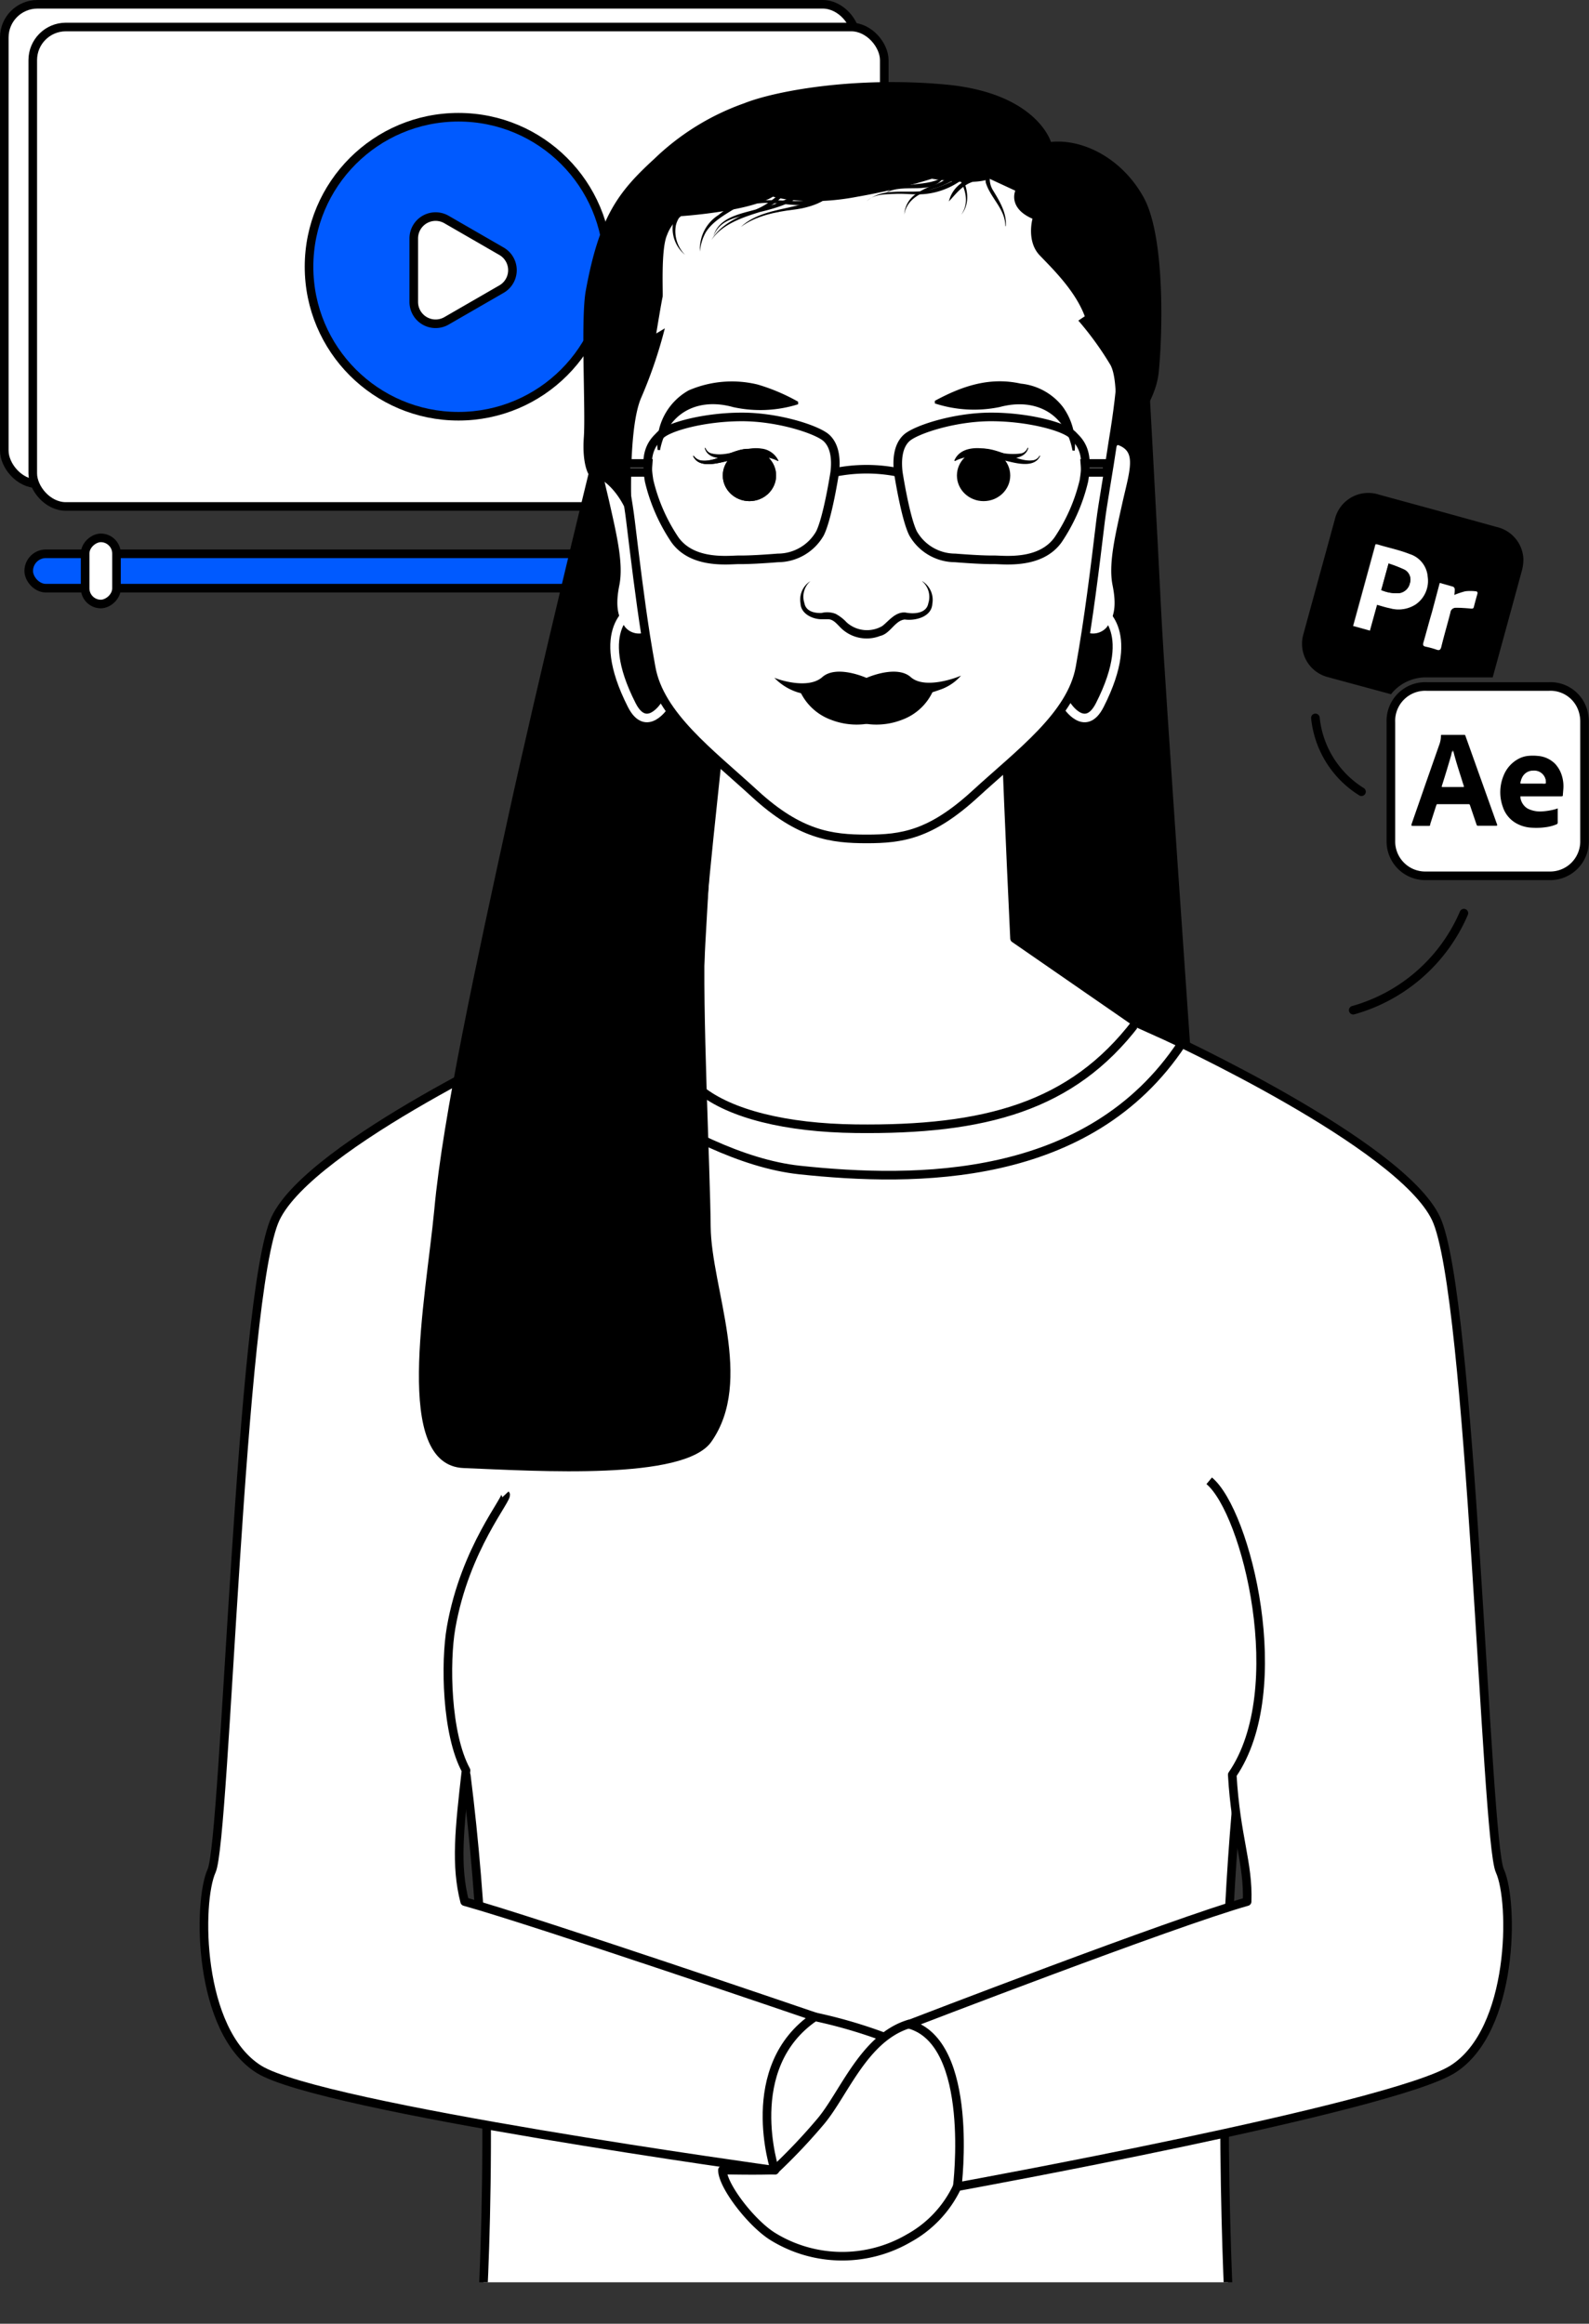
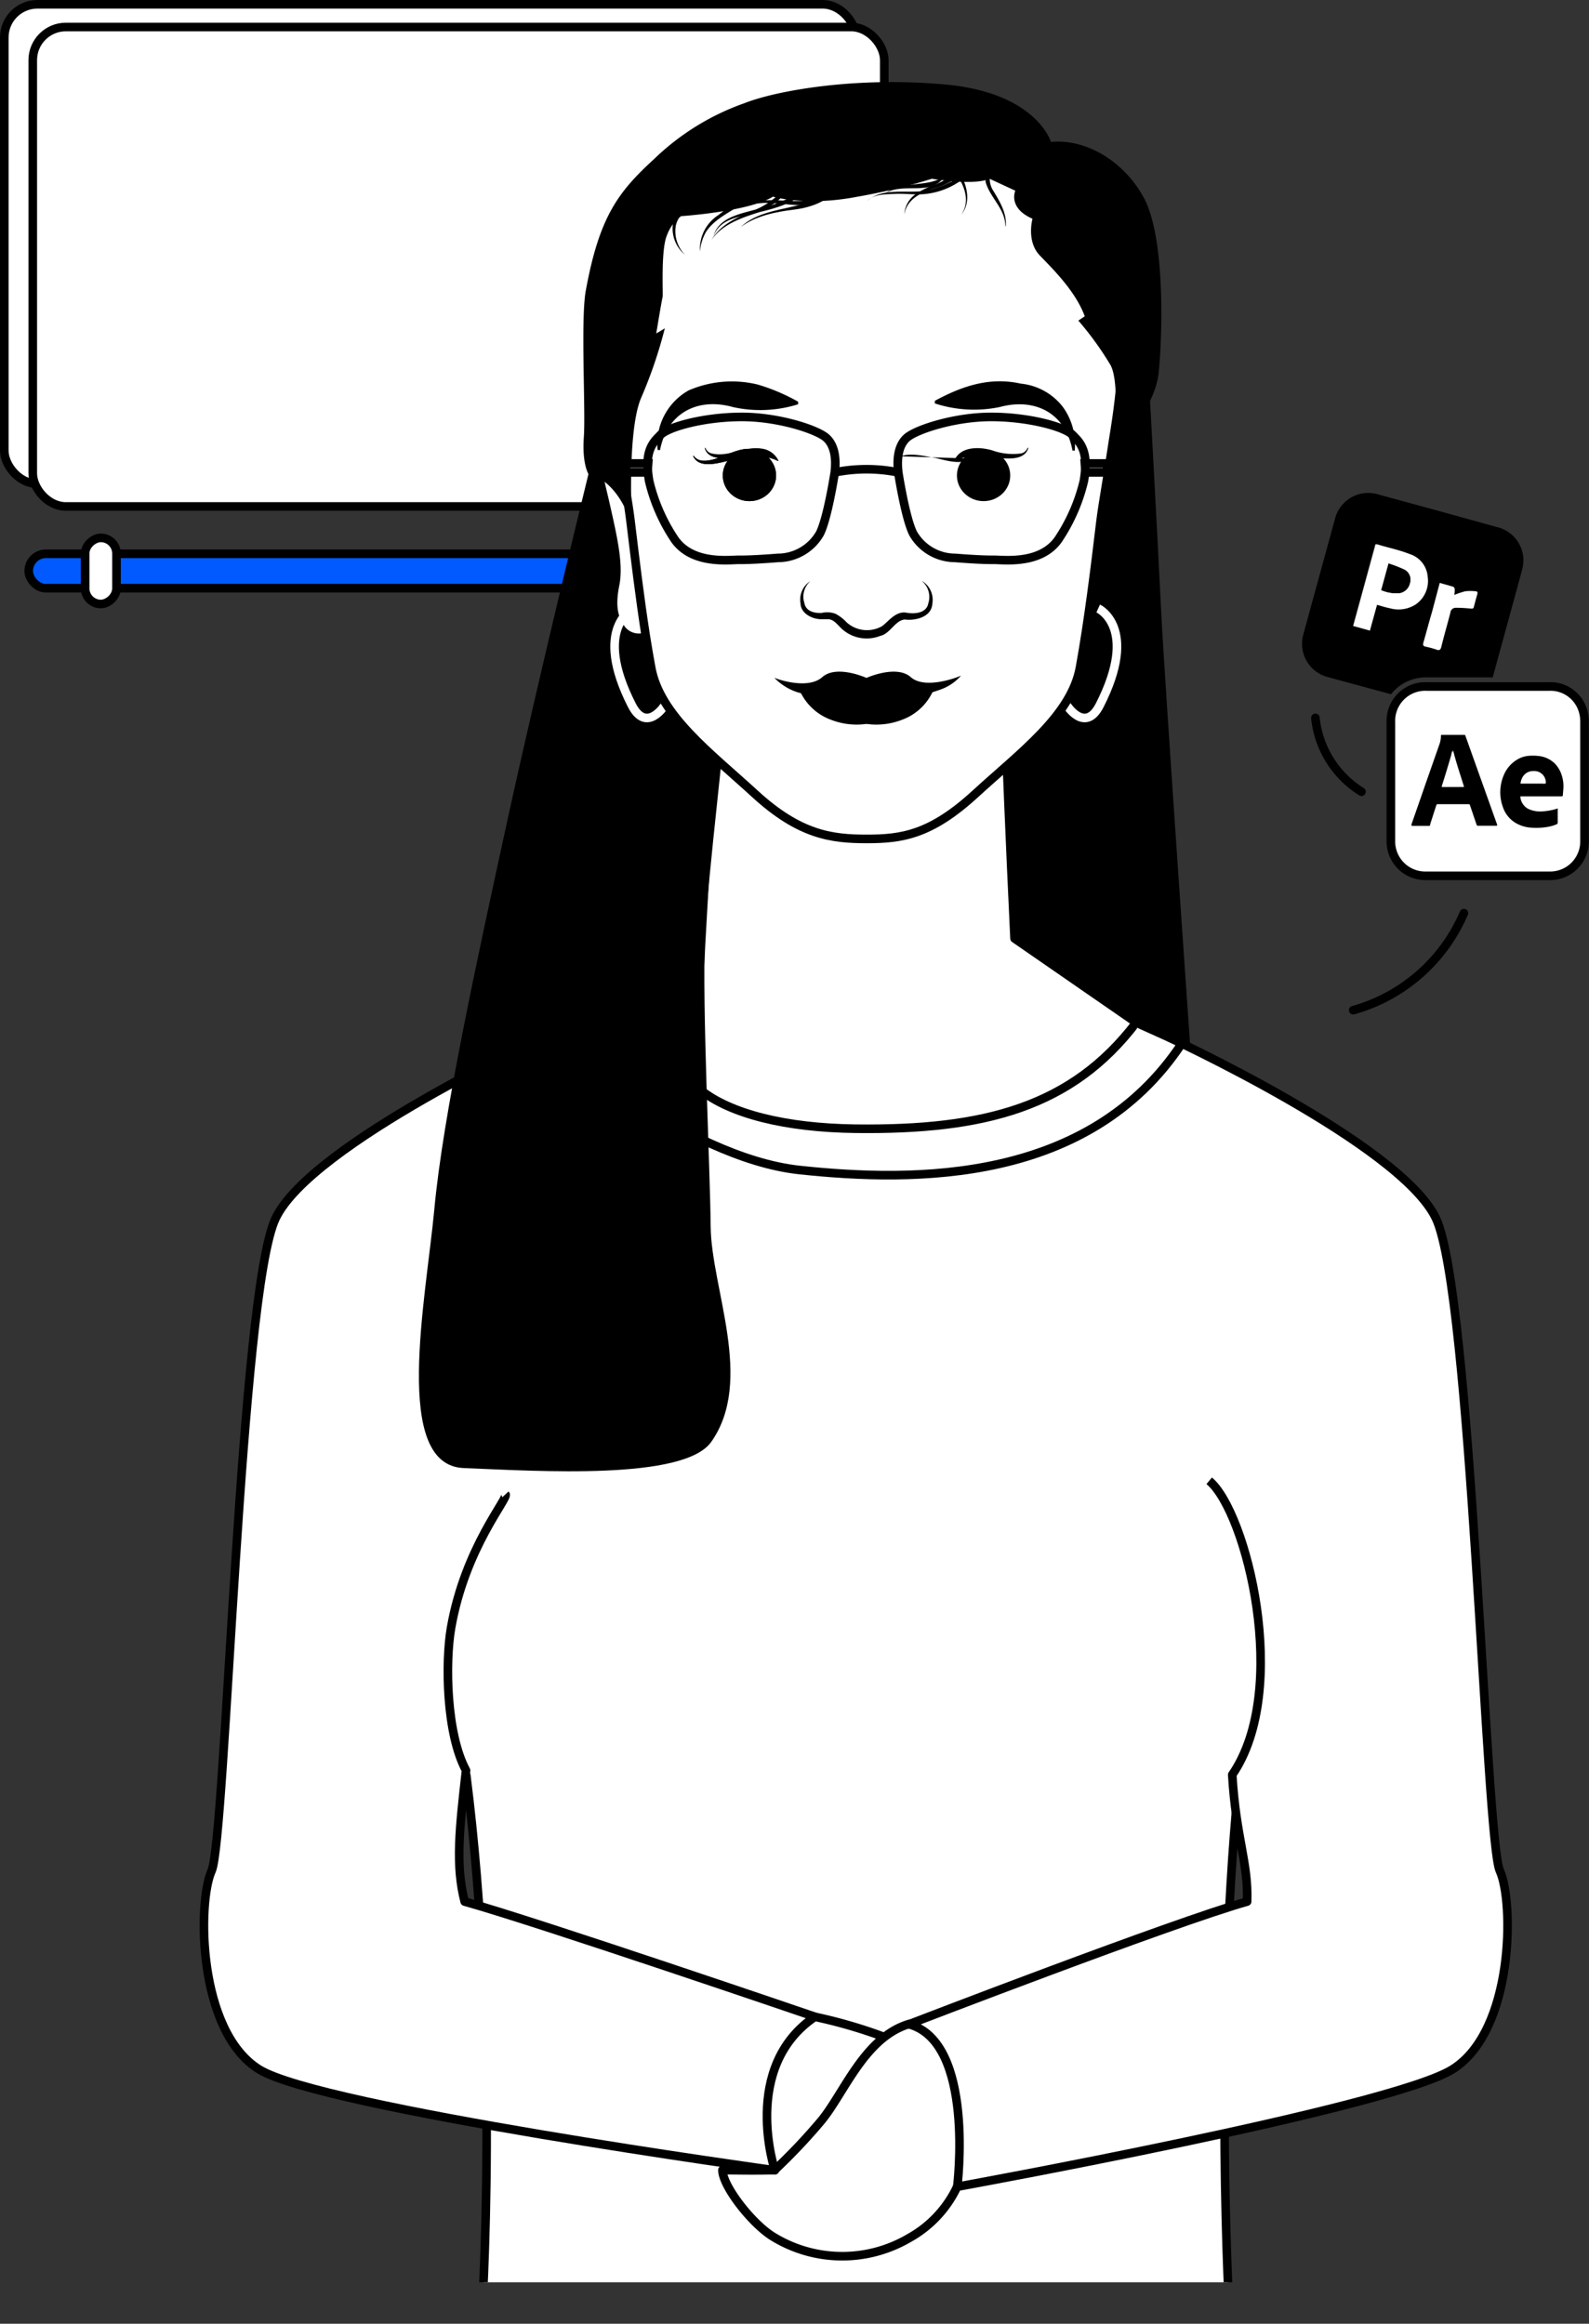
<svg xmlns="http://www.w3.org/2000/svg" viewBox="0 0 184.8 270.15">
  <rect x="0" y="0" width="184.8" height="270.15" fill="#333333" stroke="none" />
  <defs>
    <style>.cls-1,.cls-10,.cls-6,.cls-7,.cls-8{fill:none;}.cls-2{clip-path:url(#clip-path);}.cls-3{fill:#005aff;}.cls-10,.cls-3,.cls-4,.cls-5,.cls-6,.cls-8{stroke:#000;}.cls-10,.cls-3{stroke-linecap:round;}.cls-10,.cls-3,.cls-4,.cls-7,.cls-8{stroke-miterlimit:10;}.cls-4,.cls-5,.cls-9{fill:#fff;}.cls-5,.cls-6{stroke-linejoin:round;}.cls-7{stroke:#fff;}</style>
    <clipPath id="clip-path" transform="translate(-15.75 -23.9)">
      <rect class="cls-1" width="230.55" height="289.23" />
    </clipPath>
  </defs>
  <g id="Layer_2" data-name="Layer 2">
    <g id="Layer_13" data-name="Layer 13">
      <g class="cls-2">
        <rect class="cls-3" x="3.34" y="64.38" width="98.16" height="4" rx="2" />
        <rect class="cls-4" x="23.62" y="88.45" width="7.69" height="3.65" rx="1.83" transform="translate(102 38.91) rotate(90)" />
        <rect class="cls-5" x="0.5" y="0.5" width="99.03" height="55.74" rx="3.85" />
        <rect class="cls-5" x="3.81" y="3.14" width="99.03" height="55.74" rx="3.85" />
-         <circle class="cls-3" cx="53.32" cy="31.01" r="17.38" />
-         <path class="cls-5" d="M74.11,53.13l-6.43-3.71a2.54,2.54,0,0,0-3.81,2.2V59a2.54,2.54,0,0,0,3.81,2.2l6.43-3.71A2.54,2.54,0,0,0,74.11,53.13Z" transform="translate(-15.75 -23.9)" />
        <path d="M149.11,63.27s1.35,24.63,1.69,31.82,3.71,55.29,3.71,55.29l-13.83-11.79c-.87,9.67-13-5.5-11.56-8.08.87-1.53,7.06-41.15,7.06-41.15Z" transform="translate(-15.75 -23.9)" />
        <path class="cls-5" d="M176.69,217c-5.71-32.51-11-49-11-49l-15.34-24.05-5.14-3-30.33-2.33H87.46L64.05,167.94s-22,1.2-11.84,32.38c1.21,3.7,3.43,16.43,4.3,20.83.81,4.08,9.74,6.75,13.47,9.15,3.93,31,1.78,63.25,1.78,63.25h87s-1.88-32.29,1-61.93C168.15,229.25,178.48,227.15,176.69,217Z" transform="translate(-15.75 -23.9)" />
        <path class="cls-5" d="M133.74,133s-.7-14.51-1-23.39L117,113.53l-18.15-7.65-1.57,27.71L97,139.27c-7.48,9.33,2,15.66,18.28,15.85,15,.18,25.15-2.54,32.61-12.34Z" transform="translate(-15.75 -23.9)" />
        <path class="cls-5" d="M110.5,258.36a57.2,57.2,0,0,1,11,3.53c4.75,2.24,9.29,4.76,9.29,4.76l-3.68,11.47s-7.89,7.79-13.88,4.65-7.36-6.56-7.36-6.56l-6.07-9.79,6-7.42Z" transform="translate(-15.75 -23.9)" />
        <path class="cls-5" d="M128.08,261s-2.05-1.52-6.61-1.8c-5.22,1.58-7.55,8.07-10.25,11.3a67.39,67.39,0,0,1-5.38,5.68s-1.82.09-6.07,0c0,1.8,3.29,6.09,5.78,7.68a15.38,15.38,0,0,0,15.92.23,13.28,13.28,0,0,0,5.61-6l5.65-6.78Z" transform="translate(-15.75 -23.9)" />
        <path class="cls-5" d="M147.88,142.78l3.44,1.55s27.3,12.52,31.43,21.21,5.78,72.25,7.43,75.85,1.66,18.59-5.5,23.08-57.6,13.65-57.6,13.65,2.1-16.79-5.61-18.89c0,0,30.78-11.86,39.32-14.26.16-4.53-1.3-7.42-1.73-14.75,6.82-9.89,1.65-30.58-2.68-34.17" transform="translate(-15.75 -23.9)" />
        <path class="cls-5" d="M82.66,142.78l-3.43,1.55s-27.3,12.52-31.43,21.21S42,237.79,40.36,241.39,38.71,260,45.87,264.47s60,11.74,60,11.74-4-12,4.66-17.85c0,0-32.2-11-40.74-13.39-1.09-4.23-.61-8.46.16-15.25-2.31-4.26-2.44-12.59-1.74-16.59,1.63-9.33,6.72-15.09,6.33-15.51" transform="translate(-15.75 -23.9)" />
        <path class="cls-6" d="M79.23,144.33s16.06,14.15,29.51,15.59,33.68,1.56,44.45-14.7" transform="translate(-15.75 -23.9)" />
        <path d="M84.19,79s-5.79,23.61-9.39,40.09-7.56,34.65-8.54,45.42c-1,10.56-4.91,29.73,3.42,30.06,8.73.35,25.65,1.45,28.8-3.06,5-7.12,0-17.8-.08-25-.06-6.94-1-25.44-.66-33.88.29-6.73,2.73-26.18,2.5-27.18s-4.57-42.64-4.57-42.64L85.21,71.93Z" transform="translate(-15.75 -23.9)" />
        <path class="cls-4" d="M91,97.87a2.58,2.58,0,0,1-2.89-.7c-1.11-1.41-1.29-3-.82-5.34s-.29-5.57-1.11-9.22-1.75-6.13.35-7.25,2.74,1.51,2.74,1.51A86.43,86.43,0,0,0,90,90.26,55.58,55.58,0,0,1,91,97.87Z" transform="translate(-15.75 -23.9)" />
        <path class="cls-7" d="M89.41,94.64s-4.79,2.19-.18,11.24c1.71,3.35,3.84,0,3.84,0" transform="translate(-15.75 -23.9)" />
-         <path class="cls-4" d="M141.92,97.87a2.6,2.6,0,0,0,2.9-.7c1.11-1.41,1.28-3,.81-5.34s.3-5.57,1.11-9.22,1.76-6.13-.35-7.25-2.73,1.51-2.73,1.51a87.82,87.82,0,0,1-.77,13.39A55,55,0,0,0,141.92,97.87Z" transform="translate(-15.75 -23.9)" />
        <path class="cls-7" d="M143.47,94.64s4.79,2.19.18,11.24c-1.71,3.35-3.84,0-3.84,0" transform="translate(-15.75 -23.9)" />
        <path class="cls-4" d="M145.47,59c-2.31-5.4-2.49-6.73-10-13.94-6.14-5.92-19-5.4-19-5.4s-12.83-.52-19,5.4c-7.48,7.21-7.66,8.54-10,13.94-1.41,3.3-.74,10.05.15,16.05.56,3.81,1.21,7.31,1.46,9.43.52,4.27,1.07,8.88,1.77,13.35.2,1.25.41,2.48.63,3.68,1,5.57,6.86,9.9,12.07,14.68s8.93,5.24,13,5.24,7.43-.47,12.63-5.24,11.16-9.11,12.17-14.68,1.74-11.58,2.39-17c.26-2.12.91-5.62,1.47-9.43C146.21,69.09,146.88,62.34,145.47,59Z" transform="translate(-15.75 -23.9)" />
        <path d="M89.25,85s-.62-11.11,1.1-14.93a53.68,53.68,0,0,0,2.72-8l-1,.6s.66-4,.74-4.23-.23-5.51.51-7.2a4.85,4.85,0,0,1,1.64-2.21s7.88-.52,10.69-2.27c0,0,3.8,1.18,9.87,0a67.69,67.69,0,0,0,8.61-2.08s4.91.83,6.7,0l3,1.39s-.9,2,2,3.26c0,0-.74,2.62.85,4.27s4.14,4.15,5.23,7.07l-.75.5a36.63,36.63,0,0,1,3.74,5.17c1.22,2.26.28,9.82.28,9.82s4.87-4.34,5.33-9,.73-15.82-1.76-20.32-7-6.82-10.78-6.44c0,0-1.64-5.69-12.23-6.67s-19.87.75-23.45,2.18A28.88,28.88,0,0,0,91.81,42.4c-4.2,3.84-6.38,6.75-7.94,15.33-.6,3.33,0,13.9-.22,17s.54,4.28.54,4.28S87.45,79.39,89.25,85Z" transform="translate(-15.75 -23.9)" />
        <path d="M92.23,76.21a7.12,7.12,0,0,1,3.62-6.93,12.68,12.68,0,0,1,8-.68,22.3,22.3,0,0,1,4.72,2l0,.3a14.7,14.7,0,0,1-7.55.33c-4.11-1.15-7.67.64-8.51,5Z" transform="translate(-15.75 -23.9)" />
        <path d="M140.48,76.28c-.8-4.35-4.34-6.17-8.46-5.06a14.73,14.73,0,0,1-7.55-.42v-.3c3.21-1.74,6.4-2.8,10-2a7.06,7.06,0,0,1,4.9,2.72,7.47,7.47,0,0,1,1.37,5.07Z" transform="translate(-15.75 -23.9)" />
        <ellipse cx="87.16" cy="55.28" rx="3.1" ry="2.98" />
        <path d="M105,77.25c-1.41-.51-2.79-.09-4.23.14-1.29.28-3.71,1.12-4.42-.49l.09,0c1.36,1.73,4.6-1,6.44-.81a2.47,2.47,0,0,1,2.2,1.12l-.08.06Z" transform="translate(-15.75 -23.9)" />
        <ellipse cx="114.39" cy="55.28" rx="3.1" ry="2.98" />
-         <path d="M128,77.19c1.91-2.82,5.48.51,7.78.23a1,1,0,0,0,.86-.54l.09,0c-.71,1.61-3.13.77-4.42.49-1.44-.23-2.82-.65-4.23-.14l-.08-.06Z" transform="translate(-15.75 -23.9)" />
+         <path d="M128,77.19a1,1,0,0,0,.86-.54l.09,0c-.71,1.61-3.13.77-4.42.49-1.44-.23-2.82-.65-4.23-.14l-.08-.06Z" transform="translate(-15.75 -23.9)" />
        <path d="M126.73,77.46c.71-1.72,3-1.63,4.45-1.19a7.14,7.14,0,0,0,3.29.35,1,1,0,0,0,.78-.65h.1c-.49,1.69-3,1.19-4.32,1.08s-2.88-.26-4.21.45l-.09-.05Z" transform="translate(-15.75 -23.9)" />
        <ellipse cx="87.16" cy="55.28" rx="3.1" ry="2.98" />
        <path d="M105,77.25c-1.41-.51-2.79-.09-4.23.14-1.29.28-3.71,1.12-4.42-.49l.09,0a1,1,0,0,0,.86.54c2,.18,3.59-1.4,5.58-1.35a2.47,2.47,0,0,1,2.2,1.12l-.08.06Z" transform="translate(-15.75 -23.9)" />
        <path d="M106.23,77.51c-1.33-.71-2.76-.47-4.21-.45s-3.83.61-4.32-1.08h.1a1,1,0,0,0,.78.65c1.93.44,3.75-.89,5.71-.58a2.48,2.48,0,0,1,2,1.42l-.09.05Z" transform="translate(-15.75 -23.9)" />
        <path d="M119.64,103.58,116.52,105l-3.11-1.46-4.67.6a6.38,6.38,0,0,0,3.66,3.44,8.21,8.21,0,0,0,3.77.52,2.12,2.12,0,0,1,.71,0,8.21,8.21,0,0,0,3.77-.52,6.34,6.34,0,0,0,3.65-3.44Z" transform="translate(-15.75 -23.9)" />
        <path d="M121.67,102.62c-1.67-1.48-5.15.09-5.15.09s-3.47-1.57-5.14-.09-5.22.25-5.58.07a6.5,6.5,0,0,0,2.67,1.68,27.23,27.23,0,0,0,8,1.08A23.65,23.65,0,0,0,125.3,104a5.64,5.64,0,0,0,2.22-1.56C127.16,102.63,123.34,104.1,121.67,102.62Z" transform="translate(-15.75 -23.9)" />
        <path d="M123,91.46a2.55,2.55,0,0,1,1.18,2.63c-.08,1.55-2,2-3.21,1.83-1.15.12-1.67,1.65-2.86,1.91a4.29,4.29,0,0,1-4.58-.94c-.44-.44-.87-1-1.47-1-.22,0-.52,0-.77,0-1.06,0-2.41-.65-2.44-1.85A2.53,2.53,0,0,1,110,91.46a2.4,2.4,0,0,0-.7,2.55c.16.91,1.07,1.19,2,1.15a2.74,2.74,0,0,1,1.63.1,5,5,0,0,1,1.29,1,3.54,3.54,0,0,0,4.14.42c.77-.6,1.53-1.68,2.7-1.57,1,.2,2.44.11,2.65-1.07a2.4,2.4,0,0,0-.7-2.55Z" transform="translate(-15.75 -23.9)" />
        <path d="M129.56,42.81a8.65,8.65,0,0,1-6.09,3.63c-1.23.15-2.42-.06-3.6,0s-2.49,0-3.32.86l0,0c1.83-1.68,4.71-.85,6.91-1.24a13.74,13.74,0,0,0,6.15-3.23Z" transform="translate(-15.75 -23.9)" />
        <path d="M129.14,42.81a10.65,10.65,0,0,1-4.44,2.91c-1.66.47-3.46,1.23-3.78,3.11a3.08,3.08,0,0,1,1.24-2.3,8.72,8.72,0,0,1,2.39-1.18c1.59-.68,3.09-1.82,4.59-2.54Z" transform="translate(-15.75 -23.9)" />
        <path d="M128.48,39.87c-.78,1.32-1.47,2.85-1,4.37.81,1.37,1.17,3.29.06,4.62l0,0c1-1.43.48-3.1-.39-4.45a3.86,3.86,0,0,1,1.37-4.51Z" transform="translate(-15.75 -23.9)" />
-         <path d="M126.1,47.34a3.59,3.59,0,0,1,2.66-2.69c1-.58.22-2.39-.12-3.29l0,0c.53,1,1.55,2.82.26,3.67-1.29.42-2,1.46-2.84,2.33Z" transform="translate(-15.75 -23.9)" />
        <path d="M113.33,44.84c-.47,2.35-3.24,3.19-5.31,3.44s-4.38.72-6.11,2l0,0c3.19-3,9.09-1.49,11.46-5.45Z" transform="translate(-15.75 -23.9)" />
        <path d="M109.17,45c1,2.11-3.67,3.22-5.06,3.55-2,.63-4.37,1.4-5.62,3.26l0,0c1.15-2,3.48-2.89,5.54-3.62a18.29,18.29,0,0,0,4.55-1.83c.4-.3.8-.78.58-1.31l0,0Z" transform="translate(-15.75 -23.9)" />
        <path d="M112.58,45a2.57,2.57,0,0,1-1.94,2.53c-2.19.59-4.33-.23-6.53,0a24.8,24.8,0,0,0-3.21.36,15,15,0,0,1,3.19-.61c2.8-.52,7.38,1.26,8.49-2.29Z" transform="translate(-15.75 -23.9)" />
        <path d="M108.29,44.63a8.19,8.19,0,0,1-4.56,4c-1.9.48-4.23.62-5,2.74h0c.56-2.18,3.1-2.6,4.9-3.11,1.85-.73,3.29-2.31,4.69-3.58Z" transform="translate(-15.75 -23.9)" />
        <path d="M103.51,46.38c-1.64,1.8-4.34,2.47-5.65,4.48a5.39,5.39,0,0,0-.7,2.29,4.66,4.66,0,0,1,2.16-4.26,17.71,17.71,0,0,1,4.19-2.51Z" transform="translate(-15.75 -23.9)" />
        <path d="M96.43,47.12c-.73,1-1.81,1.78-2.08,3a3.89,3.89,0,0,0,1.07,3.4l0,0A3.94,3.94,0,0,1,94,50a3.79,3.79,0,0,1,2.47-2.92Z" transform="translate(-15.75 -23.9)" />
        <path d="M125.61,44.36c-1.45,2.43-4.78.69-6.88,2,1.86-1.51,4.94-.58,6.88-2Z" transform="translate(-15.75 -23.9)" />
        <path d="M131.66,42c-.58,1.29-1.22,2.72-.44,4s1.63,2.66,1.5,4.19h-.05c0-2-1.75-3.28-2.28-5.08A3.52,3.52,0,0,1,131.66,42Z" transform="translate(-15.75 -23.9)" />
        <path class="cls-8" d="M112.83,78.82s-.81,5.27-1.72,7.09a5.65,5.65,0,0,1-4.89,2.85c-1.64.13-3.44.24-4.48.22-1.23,0-5.43.57-7.5-2.33a20.86,20.86,0,0,1-3-6.86c-.32-2-.32-3.63.94-4.94l.34-.35c.95-1,5.2-2.13,9.51-2.13s8.83,1.5,9.85,2.46S113,77.41,112.83,78.82Z" transform="translate(-15.75 -23.9)" />
        <path class="cls-8" d="M120.22,78.82s.81,5.27,1.72,7.09a5.65,5.65,0,0,0,4.89,2.85c1.64.13,3.43.24,4.48.22,1.23,0,5.43.57,7.5-2.33a20.86,20.86,0,0,0,3-6.86c.32-2,.32-3.63-.94-4.94l-.34-.35c-.95-1-5.2-2.13-9.51-2.13s-8.83,1.5-9.85,2.46S120.06,77.41,120.22,78.82Z" transform="translate(-15.75 -23.9)" />
        <path class="cls-4" d="M112.83,78.82a18.64,18.64,0,0,1,7.39,0" transform="translate(-15.75 -23.9)" />
        <polygon class="cls-4" points="126.17 53.88 128.76 53.88 128.76 54.92 126.25 54.92 126.17 53.88" />
        <polygon class="cls-4" points="75.38 53.88 72.8 53.88 72.8 54.92 75.3 54.92 75.38 53.88" />
        <path d="M189.79,85.16,183,83.28l-6.89-1.88a4,4,0,0,0-5.13,2.92c-1.21,4.43-2.43,8.85-3.64,13.29a4,4,0,0,0,2.81,5l7.38,2a3.62,3.62,0,0,1,.36-.42,5.18,5.18,0,0,1,3.81-1.54h7.65q1.71-6.23,3.41-12.47a4.94,4.94,0,0,0,.16-1.33A4,4,0,0,0,189.79,85.16Zm-9.4,9a3.64,3.64,0,0,1-3,.45c-.49-.1-1-.26-1.51-.4-.29,1-.55,2-.82,3l-2-.53q1.31-4.71,2.6-9.49c.2,0,.41.07.62.13,1.11.32,2.26.56,3.35,1A3.05,3.05,0,0,1,181.79,91,3.32,3.32,0,0,1,180.39,94.17Zm7.17-1.2c-.14.49-.28,1-.4,1.48-.06.22-.17.22-.37.19-.58,0-1.15-.08-1.73-.08a.62.62,0,0,0-.63.56c-.34,1.32-.73,2.63-1.06,3.95-.1.37-.24.43-.57.31a10.31,10.31,0,0,0-1.24-.34c-.28-.07-.35-.18-.27-.47.34-1.17.65-2.36,1-3.54l.92-3.36c.5.15,1,.28,1.55.44a.34.34,0,0,1,.19.28,4.94,4.94,0,0,1-.05.68,9.29,9.29,0,0,1,1.29-.43,5.62,5.62,0,0,1,1.16,0C187.54,92.65,187.63,92.75,187.56,93Z" transform="translate(-15.75 -23.9)" />
        <path class="cls-9" d="M175.9,94.21l-.83,3-1.94-.54,2.6-9.5c.2,0,.41.08.62.14,1.11.32,2.26.57,3.34,1a3,3,0,0,1,2.1,2.65,3.32,3.32,0,0,1-1.4,3.21,3.68,3.68,0,0,1-3,.44C176.91,94.52,176.43,94.36,175.9,94.21Zm.49-1.71a4.46,4.46,0,0,0,2.05.36,1.48,1.48,0,0,0,1.28-1.17,1.31,1.31,0,0,0-.63-1.56,15.77,15.77,0,0,0-1.85-.72Z" transform="translate(-15.75 -23.9)" />
        <path class="cls-9" d="M183.19,91.67c.5.14,1,.28,1.55.44a.36.36,0,0,1,.19.28,3.75,3.75,0,0,1-.05.68,9.29,9.29,0,0,1,1.29-.43,5.62,5.62,0,0,1,1.16,0c.21,0,.3.11.23.33-.14.49-.28,1-.4,1.48-.06.23-.18.21-.37.2a14.32,14.32,0,0,0-1.73-.09.61.61,0,0,0-.63.55c-.34,1.33-.73,2.64-1.06,4-.1.37-.24.43-.57.31a10.31,10.31,0,0,0-1.24-.34c-.28-.06-.35-.17-.27-.46.34-1.18.65-2.37,1-3.55Z" transform="translate(-15.75 -23.9)" />
        <path d="M176.39,92.5l.85-3.09a15.77,15.77,0,0,1,1.85.72,1.31,1.31,0,0,1,.63,1.56,1.48,1.48,0,0,1-1.28,1.17A4.46,4.46,0,0,1,176.39,92.5Z" transform="translate(-15.75 -23.9)" />
        <path class="cls-5" d="M188.79,103.71h7.1a3.94,3.94,0,0,1,3.94,2.76,4.29,4.29,0,0,1,.2,1.33q0,6.93,0,13.84a4,4,0,0,1-4,4.08q-7.26,0-14.52,0a4,4,0,0,1-4-4.07q0-6.89,0-13.77a4,4,0,0,1,4.18-4.17Z" transform="translate(-15.75 -23.9)" />
        <path d="M186.63,117.39h-3.79s0,.08-.05.13c-.24.73-.47,1.47-.71,2.2a.36.36,0,0,1,0,.11.14.14,0,0,1-.13.08h-1.85c-.21,0-.24,0-.17-.24.52-1.51,1.05-3,1.57-4.52l1.64-4.68a3,3,0,0,0,.19-1c0-.12,0-.14.14-.14H186c.13,0,.14,0,.19.15.63,1.75,1.25,3.51,1.88,5.26l1.75,4.9a1.12,1.12,0,0,1,.05.13c0,.09,0,.12-.09.13h-2.08c-.16,0-.18,0-.24-.17l-.75-2.21A.42.42,0,0,0,186.63,117.39Zm-3.2-2H186a.64.64,0,0,0,0-.09c-.07-.22-.15-.44-.21-.66-.35-1.11-.72-2.22-1-3.34,0,0,0-.08,0-.12a.18.18,0,0,0-.05.08c0,.14-.06.28-.1.41-.16.56-.32,1.11-.49,1.66s-.41,1.32-.62,2A.64.64,0,0,0,183.43,115.36Z" transform="translate(-15.75 -23.9)" />
        <path d="M192.58,116.47c0,.08,0,.15,0,.21a1.81,1.81,0,0,0,.49.95,1.49,1.49,0,0,0,.49.34,3.24,3.24,0,0,0,1.54.26,7.42,7.42,0,0,0,1.4-.22,3.24,3.24,0,0,0,.41-.13.36.36,0,0,1,0,.1v1.54a.21.21,0,0,1-.15.22,4.85,4.85,0,0,1-1.13.31,7.93,7.93,0,0,1-1.82.07,4.07,4.07,0,0,1-1.69-.49,3.39,3.39,0,0,1-1.58-1.89,5.06,5.06,0,0,1,.1-3.73,3.79,3.79,0,0,1,1.71-1.89,3,3,0,0,1,1.09-.34,5.62,5.62,0,0,1,1.16,0,3.15,3.15,0,0,1,2,.91,3.47,3.47,0,0,1,.77,1.31,4.17,4.17,0,0,1,.2,1.57l-.06.73c0,.13,0,.17-.18.18s-.42,0-.64,0-.4,0-.6,0h-.5c-1,0-2,0-2.93,0Zm0-1.47h2.57a.8.8,0,0,0,.27,0c.1,0,.11,0,.11-.15a1.34,1.34,0,0,0-.9-1.24,1.43,1.43,0,0,0-.58-.07,1.39,1.39,0,0,0-1.24.73,2.11,2.11,0,0,0-.22.64A.57.57,0,0,0,192.59,115Z" transform="translate(-15.75 -23.9)" />
        <path class="cls-9" d="M183.43,115.36a.64.64,0,0,1,0-.07c.21-.67.42-1.33.62-2s.33-1.1.49-1.66c0-.13.07-.27.1-.41a.18.18,0,0,1,.05-.08s0,.08,0,.12c.3,1.12.67,2.23,1,3.34.06.22.14.44.21.66a.64.64,0,0,1,0,.09Z" transform="translate(-15.75 -23.9)" />
-         <path class="cls-9" d="M192.59,115a.57.57,0,0,1,0-.14,2.11,2.11,0,0,1,.22-.64,1.39,1.39,0,0,1,1.24-.73,1.43,1.43,0,0,1,.58.07,1.34,1.34,0,0,1,.9,1.24c0,.11,0,.13-.11.15a.8.8,0,0,1-.27,0h-2.57Z" transform="translate(-15.75 -23.9)" />
        <path class="cls-10" d="M173.13,141.34A19.82,19.82,0,0,0,186,130.06" transform="translate(-15.75 -23.9)" />
        <path class="cls-10" d="M174.09,115.94a11.48,11.48,0,0,1-5.36-8.58" transform="translate(-15.75 -23.9)" />
      </g>
    </g>
  </g>
</svg>